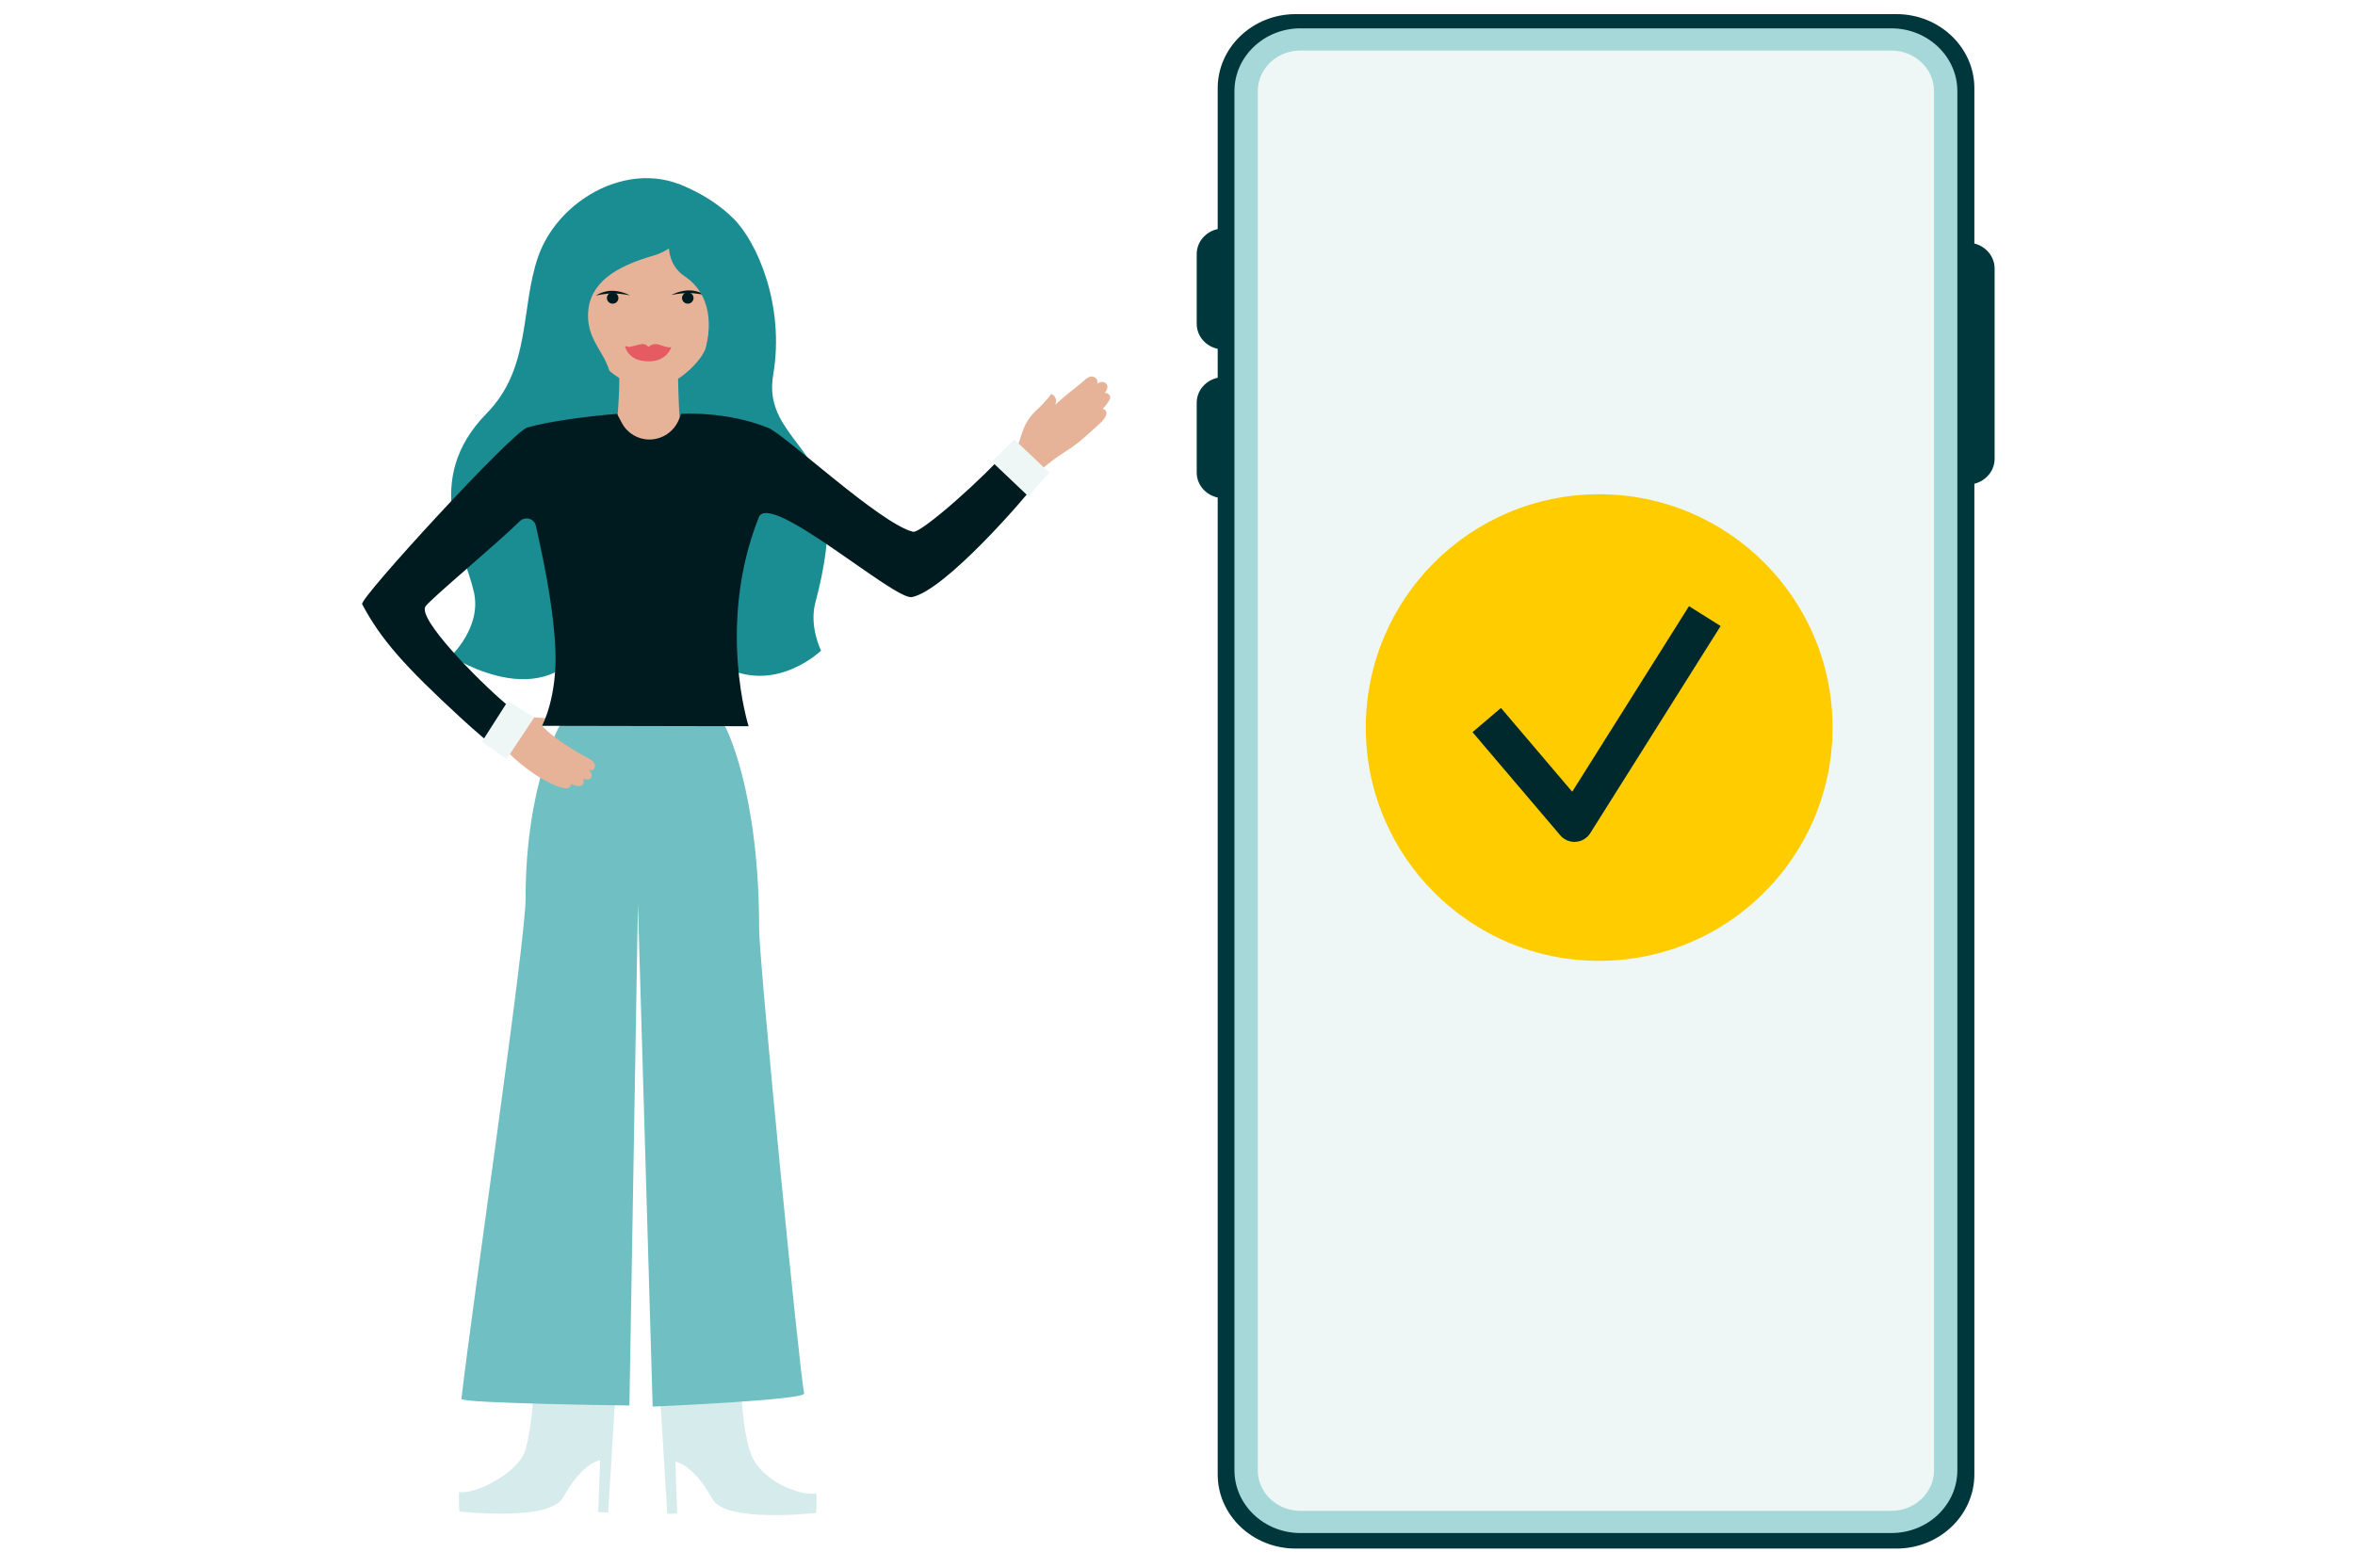
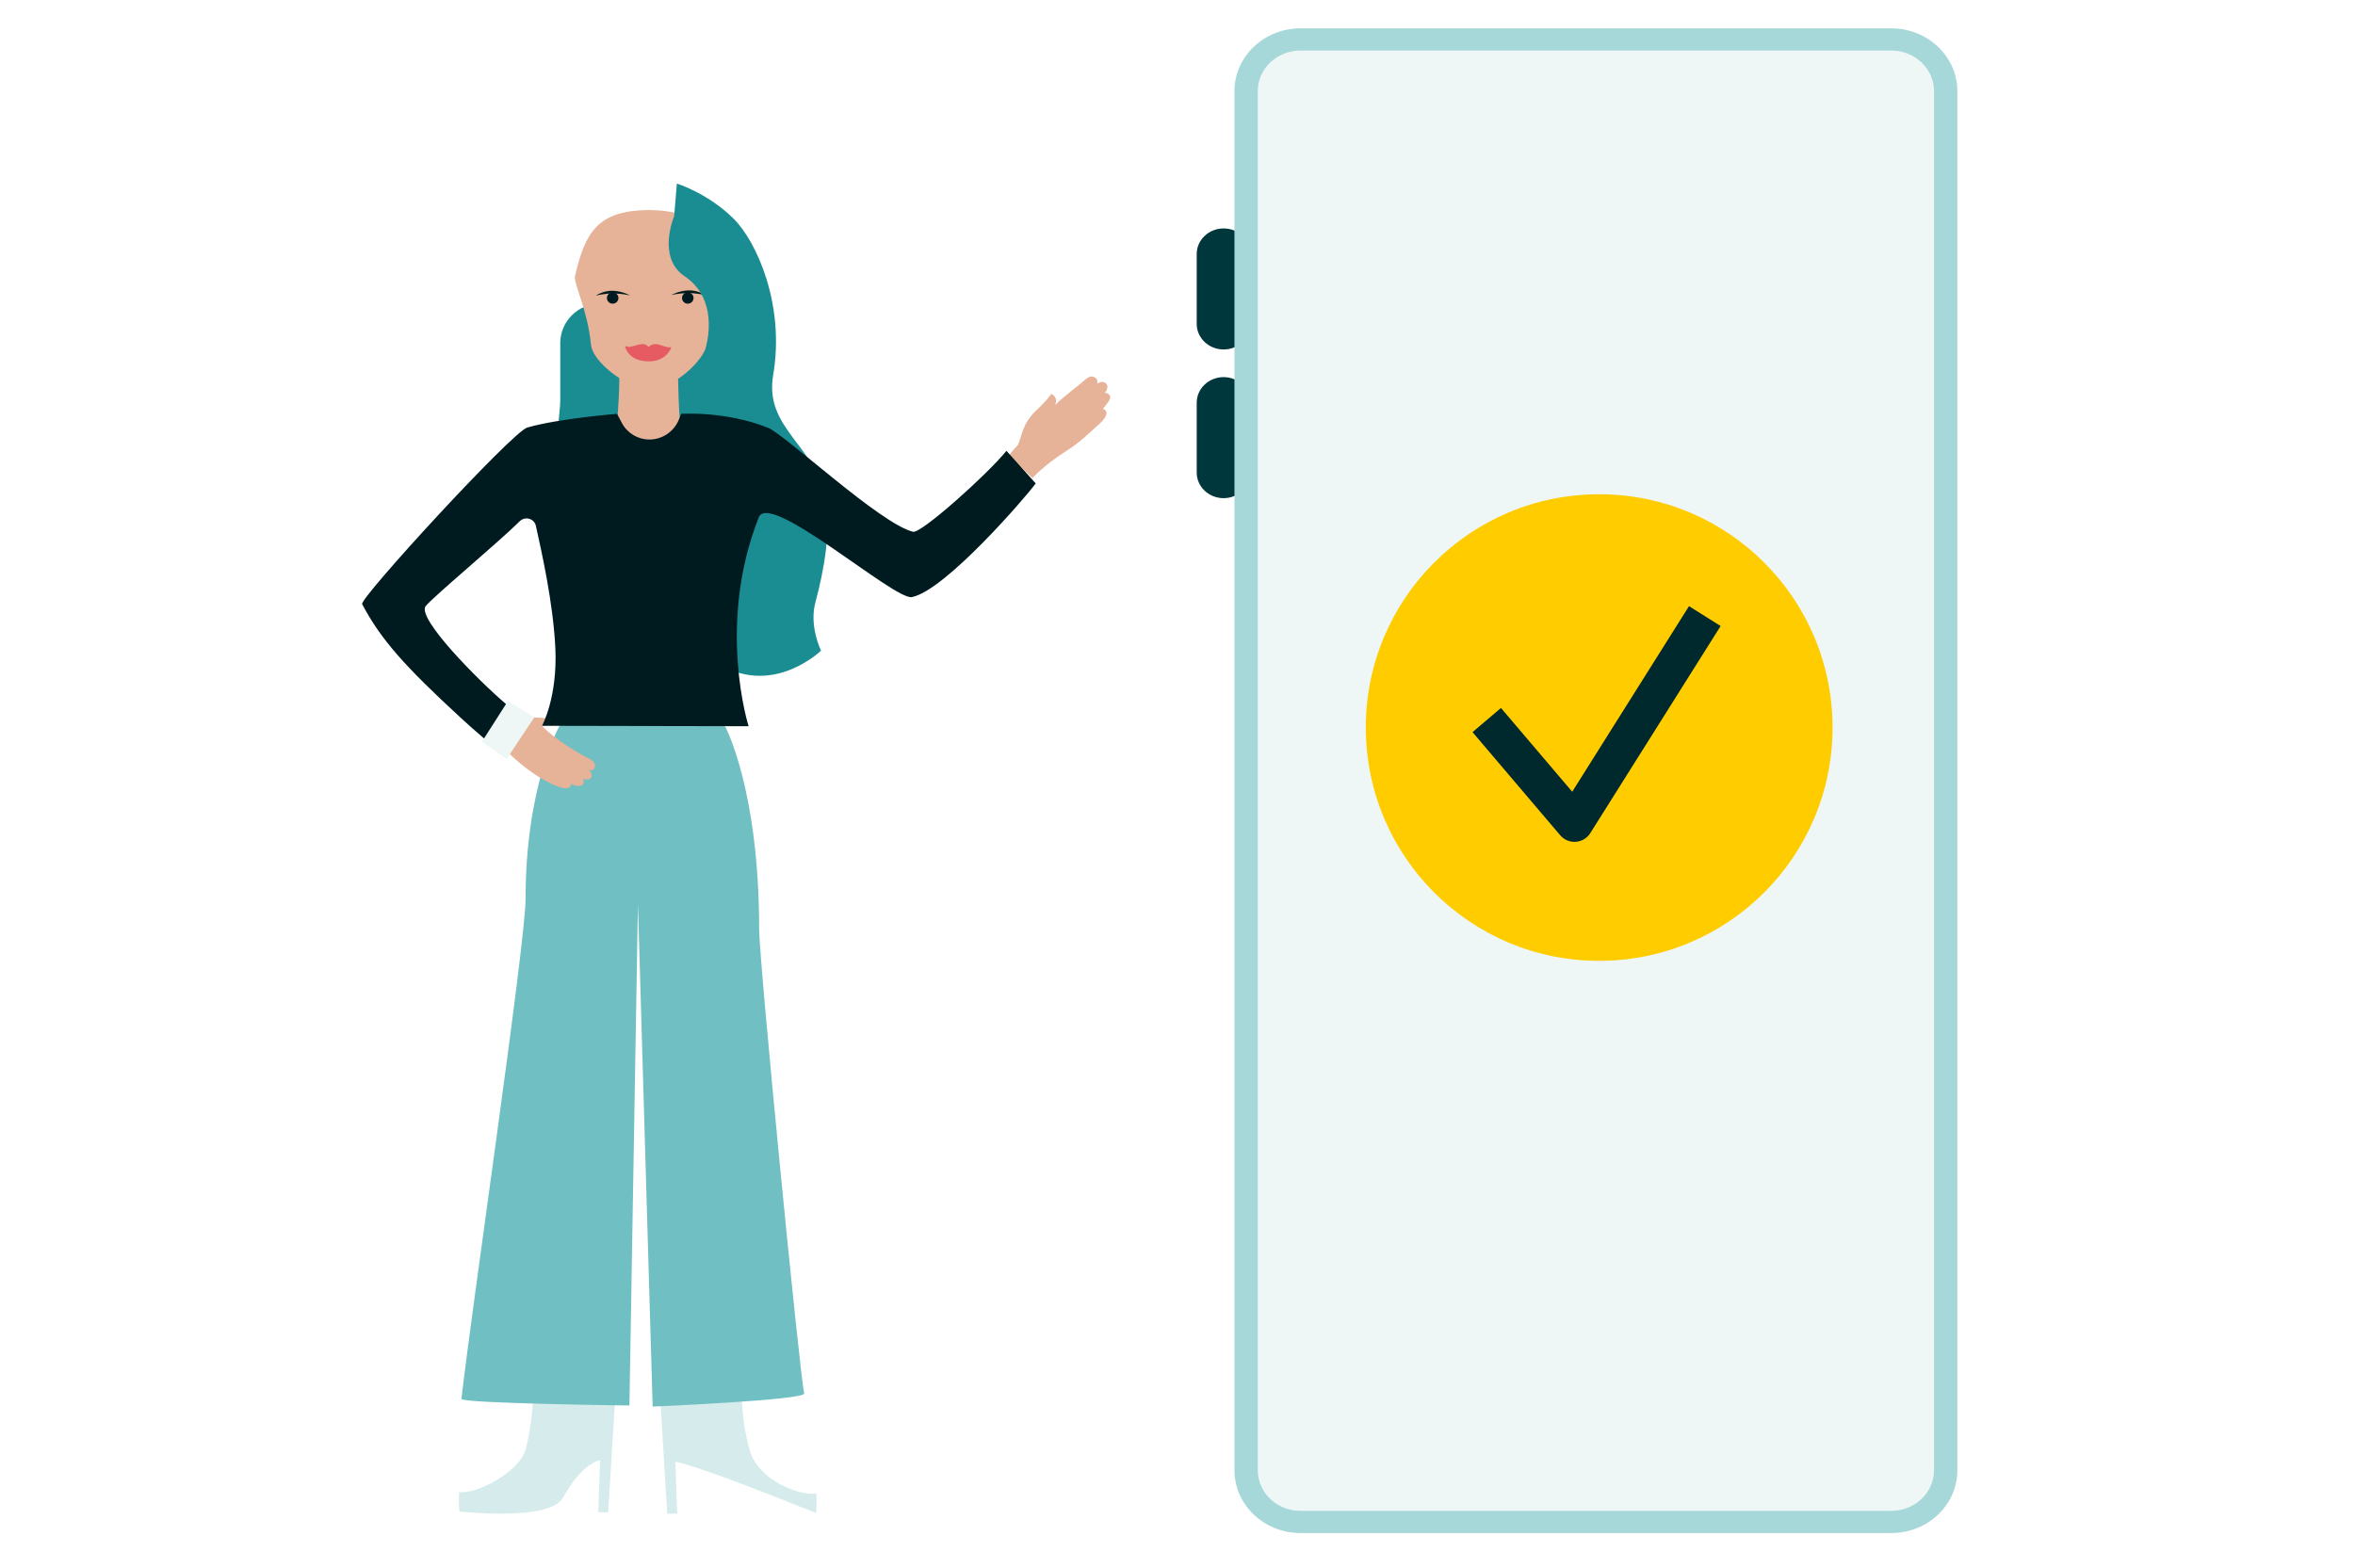
<svg xmlns="http://www.w3.org/2000/svg" width="500" height="333" viewBox="0 0 500 333" fill="none">
  <rect width="500" height="333" fill="white" />
  <g clip-path="url(#clip0_4125_16657)">
    <path d="M259.789 74.218C256.643 74.218 254.079 71.781 254.079 68.789V53.941C254.079 50.95 256.643 48.512 259.789 48.512C262.936 48.512 265.5 50.95 265.5 53.941V68.789C265.5 71.781 262.936 74.218 259.789 74.218Z" fill="#00373D" />
    <path d="M259.789 105.797C256.643 105.797 254.079 103.359 254.079 100.368V85.52C254.079 82.528 256.643 80.091 259.789 80.091C262.936 80.091 265.5 82.528 265.5 85.52V100.368C265.5 103.332 262.936 105.797 259.789 105.797Z" fill="#00373D" />
-     <path d="M417.707 102.924C414.524 102.924 411.931 100.458 411.931 97.431V57.025C411.931 53.999 414.524 51.533 417.707 51.533C420.89 51.533 423.484 53.999 423.484 57.025V97.403C423.513 100.43 420.89 102.924 417.707 102.924Z" fill="#00373D" />
-     <path d="M402.666 328.87H275.056C265.966 328.87 258.537 321.807 258.537 313.164V18.706C258.537 10.064 265.966 3 275.056 3H402.666C411.756 3 419.185 10.064 419.185 18.706V313.136C419.185 321.807 411.756 328.87 402.666 328.87Z" fill="#00373D" />
    <rect x="264.983" y="8.885" width="147.816" height="313.336" rx="4.739" fill="#EEF6F6" />
    <path d="M401.559 325.574H276.106C268.385 325.574 262.092 319.591 262.092 312.25V19.343C262.092 12.003 268.385 6.02 276.106 6.02H401.559C409.279 6.02 415.573 12.003 415.573 19.343V312.25C415.573 319.591 409.309 325.574 401.559 325.574ZM276.106 10.729C271.094 10.729 267.045 14.607 267.045 19.343V312.25C267.045 317.015 271.124 320.865 276.106 320.865H401.559C406.57 320.865 410.62 316.987 410.62 312.25V19.343C410.62 14.579 406.541 10.729 401.559 10.729H276.106Z" fill="#A6D8D9" />
  </g>
  <g clip-path="url(#clip1_4125_16657)">
    <path d="M339.529 204.057C366.892 204.057 389.075 181.875 389.075 154.511C389.075 127.147 366.892 104.965 339.529 104.965C312.165 104.965 289.982 127.147 289.982 154.511C289.982 181.875 312.165 204.057 339.529 204.057Z" fill="#FFCC00" />
    <path fill-rule="evenodd" clip-rule="evenodd" d="M365.309 132.953L337.636 176.936C336.964 178.004 335.823 178.688 334.564 178.779C333.306 178.869 332.079 178.354 331.261 177.392L312.637 155.485L318.676 150.35L333.803 168.143L358.599 128.731L365.309 132.953Z" fill="#00292E" />
  </g>
  <path d="M123.562 93.329C130.421 92.234 146.24 91.813 151.856 93.329C157.472 94.846 155.522 89.559 155.522 84.946V72.835C155.522 68.222 151.685 64.451 146.991 64.451H127.484C122.79 64.451 118.953 68.222 118.953 72.835V84.946C118.932 89.559 116.702 94.425 123.562 93.329Z" fill="#1A8D93" />
  <path d="M143.968 80.165C143.968 80.165 144.053 89.475 144.804 92.445C137.066 98.616 130.699 92.634 130.699 92.634C130.699 92.634 131.492 85.999 131.492 80.144C131.471 74.288 143.968 80.165 143.968 80.165Z" fill="#E6B298" />
  <path d="M122.082 58.617C124.247 49.328 126.884 44.757 137.559 44.609C137.623 44.609 137.687 44.609 137.752 44.609C137.816 44.609 137.88 44.609 137.945 44.609C148.619 44.757 151.256 49.328 153.421 58.617C153.785 60.175 150.849 68.832 149.991 73.382C149.563 75.657 146.004 79.617 142.232 81.45C140.688 82.187 139.338 82.65 137.752 82.65L137.88 82.587C136.316 82.587 134.901 82.061 133.358 81.323C129.563 79.512 125.727 75.847 125.469 73.193C124.805 65.947 121.74 60.154 122.082 58.617Z" fill="#E6B298" />
  <path d="M146.026 64.493C145.351 64.493 144.804 63.956 144.804 63.293C144.804 62.63 145.351 62.092 146.026 62.092C146.701 62.092 147.248 62.63 147.248 63.293C147.248 63.956 146.701 64.493 146.026 64.493Z" fill="#001B1F" />
  <path d="M142.489 73.909C142.531 73.825 142.446 73.698 142.36 73.74C142.081 73.825 141.781 73.761 141.181 73.593C140.367 73.382 139.852 73.045 139.016 73.087C138.373 73.13 137.966 73.445 137.794 73.614C137.73 73.656 137.644 73.656 137.601 73.614C137.43 73.403 136.98 72.982 136.208 73.087C135.329 73.214 134.665 73.488 133.764 73.656C133.464 73.698 133.1 73.614 132.928 73.53C132.821 73.467 132.714 73.572 132.736 73.677C133.014 74.52 133.85 76.542 137.323 76.731C140.902 76.921 142.124 74.688 142.489 73.909Z" fill="#E65A61" />
  <path d="M130.078 64.493C129.403 64.493 128.856 63.956 128.856 63.293C128.856 62.63 129.403 62.092 130.078 62.092C130.753 62.092 131.3 62.63 131.3 63.293C131.3 63.956 130.753 64.493 130.078 64.493Z" fill="#001B1F" />
  <path d="M149.777 62.682C149.777 62.682 147.72 62.198 145.94 62.24C144.161 62.282 142.554 62.64 142.554 62.64C142.554 62.64 144.118 61.755 146.112 61.671C148.127 61.587 149.777 62.682 149.777 62.682Z" fill="#001B1F" />
  <path d="M126.519 62.766C126.519 62.766 128.577 62.282 130.356 62.324C132.136 62.366 133.743 62.724 133.743 62.724C133.743 62.724 132.178 61.839 130.185 61.755C128.149 61.65 126.519 62.766 126.519 62.766Z" fill="#001B1F" />
  <path d="M138.867 61.292C138.867 61.292 139.724 70.518 139.488 70.728C139.274 70.96 135.18 70.855 135.18 70.855C135.18 70.855 138.266 70.202 138.459 69.97C138.674 69.76 138.867 61.292 138.867 61.292Z" fill="#E6B298" />
  <path d="M143.132 45.915C143.132 45.915 139.402 54.636 145.318 58.638C151.234 62.619 151.256 69.633 149.412 75.615C147.548 81.597 143.668 79.575 148.233 89.37C152.799 99.164 155.972 103.082 150.741 115.215C145.511 127.347 147.055 137.753 152.906 141.165C164.374 147.863 174.32 138.174 174.32 138.174C174.32 138.174 171.748 133.013 173.12 127.937C175.049 120.754 176.4 112.729 175.306 106.305C173.291 94.425 162.209 91.097 164.16 79.617C166.689 64.767 160.666 51.265 155.693 46.379C150.184 40.965 143.711 38.985 143.711 38.985L143.132 45.915Z" fill="#1A8D93" />
-   <path d="M149.048 41.892C149.048 41.892 146.883 51.939 138.759 54.277C130.656 56.594 125.233 60.07 124.869 66.368C124.376 74.73 132.65 76.247 128.727 86.863C124.804 97.5 117.023 99.985 120.067 110.77C123.111 121.555 129.927 122.945 125.941 133.097C117.838 153.782 95.738 139.332 95.738 139.332C95.738 139.332 102.233 133.287 100.647 125.873C98.718 116.963 89.35 102.05 103.305 87.811C112.844 78.1 110.464 65.399 114.258 54.509C118.888 41.176 136.637 32.224 149.048 41.892Z" fill="#1A8D93" />
  <path d="M113.098 283.178C113.098 283.178 114.32 297.585 111.623 307.73C110.296 312.722 100.85 317.48 97.523 316.854C97.364 316.825 97.416 321.004 97.57 321.004C97.828 321.004 116.721 323.186 119.544 318.047C123.715 310.453 127.413 310.12 127.413 310.12L127.016 321.135L129.123 321.185L131.189 287.566L113.098 283.178Z" fill="#D6EBEB" />
-   <path d="M157.7 283.486C157.7 283.486 156.219 297.963 159.175 308.037C161.059 314.464 169.949 317.788 173.275 317.162C173.434 317.133 173.383 321.312 173.228 321.312C172.971 321.312 154.078 323.494 151.255 318.354C147.084 310.761 143.386 310.428 143.386 310.428L143.783 321.442L141.675 321.493L139.609 287.873L157.7 283.486Z" fill="#D6EBEB" />
+   <path d="M157.7 283.486C157.7 283.486 156.219 297.963 159.175 308.037C161.059 314.464 169.949 317.788 173.275 317.162C173.434 317.133 173.383 321.312 173.228 321.312C147.084 310.761 143.386 310.428 143.386 310.428L143.783 321.442L141.675 321.493L139.609 287.873L157.7 283.486Z" fill="#D6EBEB" />
  <path d="M153.87 154.088C153.87 154.088 161.177 167.375 161.177 197.304C161.177 204.126 169.678 290.795 170.727 295.93C171.014 297.335 138.569 298.723 138.569 298.723L135.444 191.941L133.633 298.489C133.633 298.489 97.859 298.045 97.969 297.084C100.061 278.536 111.586 200.067 111.586 190.989C111.586 166.311 118.947 153.892 118.947 153.892L153.87 154.088Z" fill="#70BFC2" />
  <path d="M216.19 94.414C216.168 94.372 216.19 94.309 216.233 94.204C216.982 92.52 217.089 89.868 220.088 87.09C222.187 85.133 223.15 83.744 223.193 83.659C223.279 83.744 223.814 83.828 224.136 84.628C224.393 85.259 224.071 85.596 224.071 85.975C225.892 84.144 228.805 82.039 229.768 81.176C230.946 80.103 231.546 79.682 232.424 80.145C233.195 80.545 232.981 81.365 232.938 81.492C232.917 81.555 234.095 80.545 234.909 81.555C235.573 82.355 234.48 83.533 234.523 83.512C234.909 83.218 236.022 83.912 235.637 84.754C235.123 85.869 234.052 86.838 234.138 86.838C234.395 86.816 236.151 87.574 233.345 90.079C231.161 92.015 229.49 93.804 226.599 95.635C221.458 98.897 219.21 101.528 219.21 101.528L214.198 96.708C214.176 96.708 215.269 95.382 216.19 94.414Z" fill="#E6B298" />
-   <path d="M223.064 85.598C223.041 85.575 223.041 85.575 223.041 85.575C223.041 85.575 223.087 85.575 223.064 85.598Z" fill="#E6B298" />
  <path d="M124.908 161.025C123.237 160.204 117.647 156.984 115.077 154.143L116.169 152.543L113.407 152.354L107.538 159.468C107.538 159.468 112.421 164.603 118.054 166.876C121.267 168.181 121.267 166.707 121.181 166.497C121.16 166.434 122.83 167.318 123.58 166.75C124.03 166.413 124.03 165.571 123.708 165.339C123.666 165.318 124.929 165.95 125.443 165.192C126.086 164.266 124.951 163.53 125.015 163.53C125.101 163.53 125.914 163.803 126.236 163.13C126.557 162.372 126.15 161.656 124.908 161.025Z" fill="#E6B298" />
  <path d="M213.683 95.741C209.678 100.708 195.564 113.356 193.851 112.935C186.847 111.21 166.715 92.331 163.095 90.858C154.035 87.217 144.616 87.89 144.616 87.89L144.159 89.052C143.141 91.64 140.644 93.341 137.864 93.341V93.341V93.341C135.424 93.341 133.183 91.994 132.039 89.839L131.005 87.89C131.005 87.89 118.675 88.859 111.95 90.795C108.78 91.7 76.268 127.099 76.889 128.299C80.873 135.855 86.034 141.579 97.75 152.376C105.246 159.3 107.602 160.394 107.602 160.394L111.993 153.197C111.993 153.197 112.528 153.828 107.281 149.387C101.712 144.652 88.39 131.267 90.382 128.72C91.882 126.805 105.674 115.314 110.365 110.683C111.5 109.568 113.428 110.136 113.77 111.652C114.991 117.166 117.433 127.962 117.904 137.538C118.418 148.125 115.077 154.144 115.077 154.144L158.94 154.228C158.94 154.228 152.065 132.656 161.103 109.863C163.395 104.117 189.91 127.541 193.615 126.805C200.683 125.416 217.924 105.422 219.895 102.665L213.683 95.741Z" fill="#001B1F" />
  <path d="M113.449 152.333L107.581 161.173L102.312 157.532L107.838 148.882L113.449 152.333Z" fill="#EEF6F6" />
-   <path d="M215.354 93.32L222.808 100.392L218.289 105.359L210.578 98.035L215.354 93.32Z" fill="#EEF6F6" />
  <defs>
    <clipPath id="clip0_4125_16657">
      <rect width="169.463" height="326" fill="white" transform="translate(254.079 3)" />
    </clipPath>
    <clipPath id="clip1_4125_16657">
      <rect width="99.093" height="99.093" fill="white" transform="translate(289.982 104.965)" />
    </clipPath>
  </defs>
</svg>